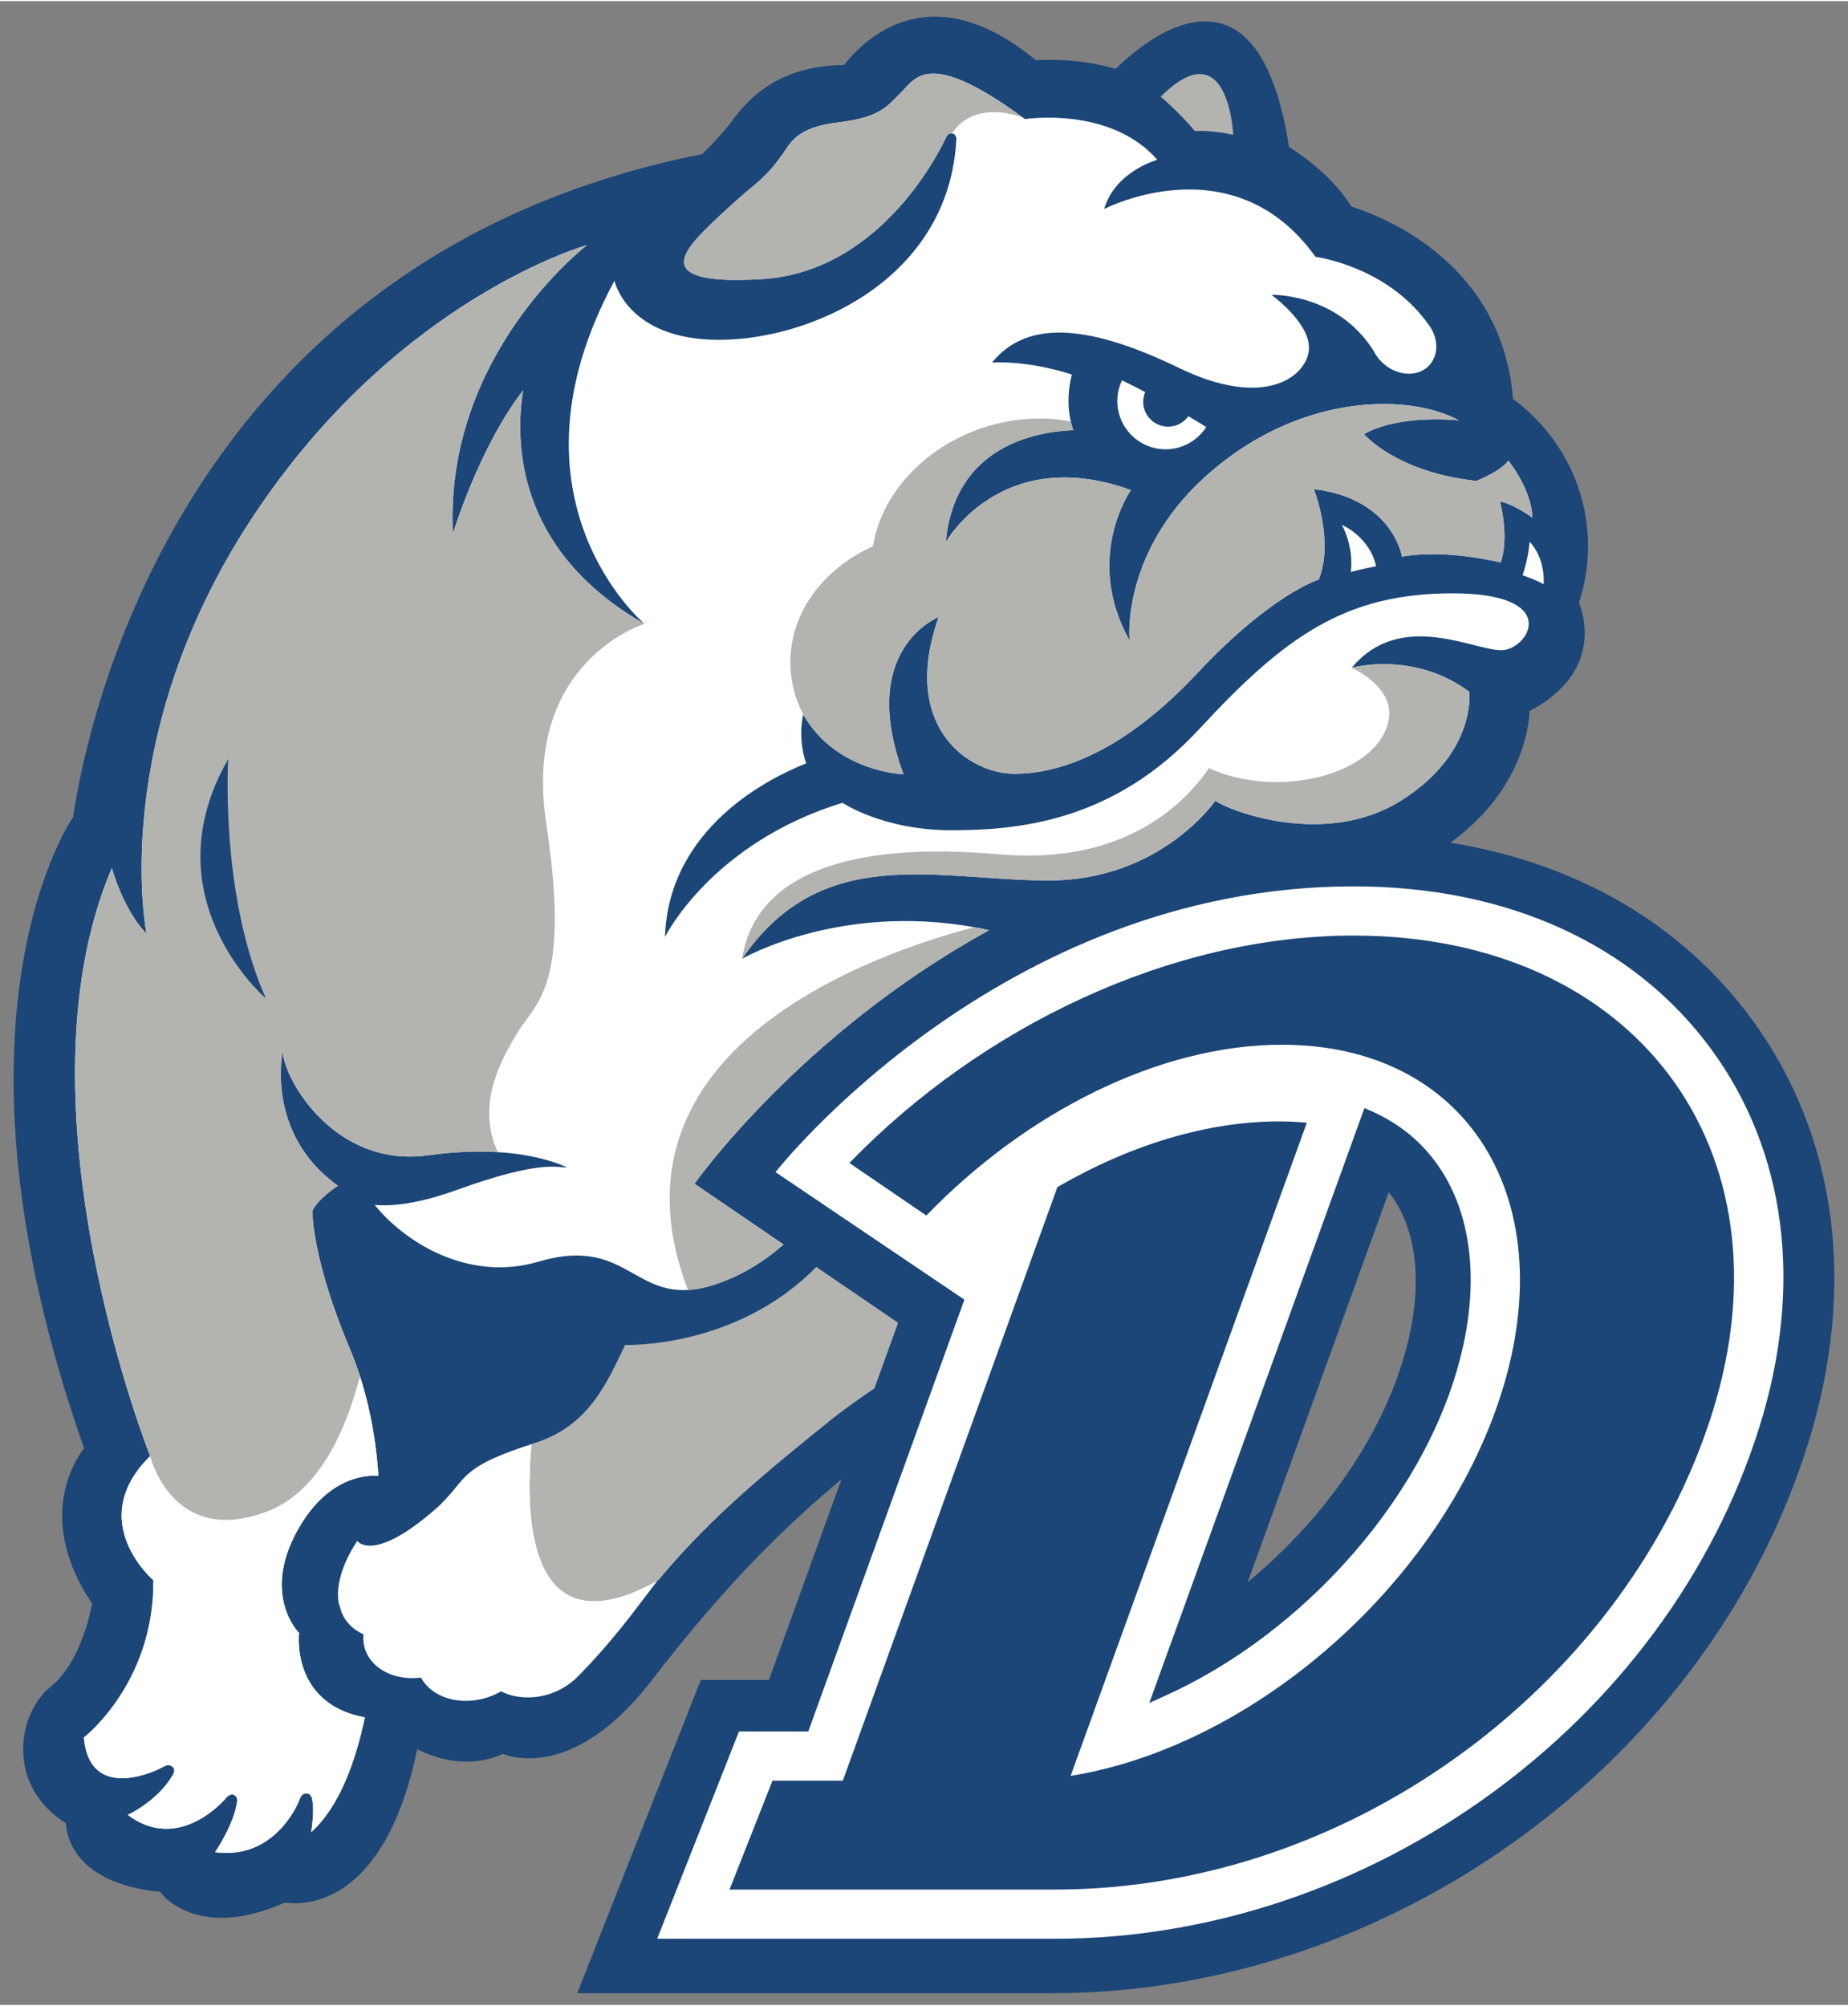
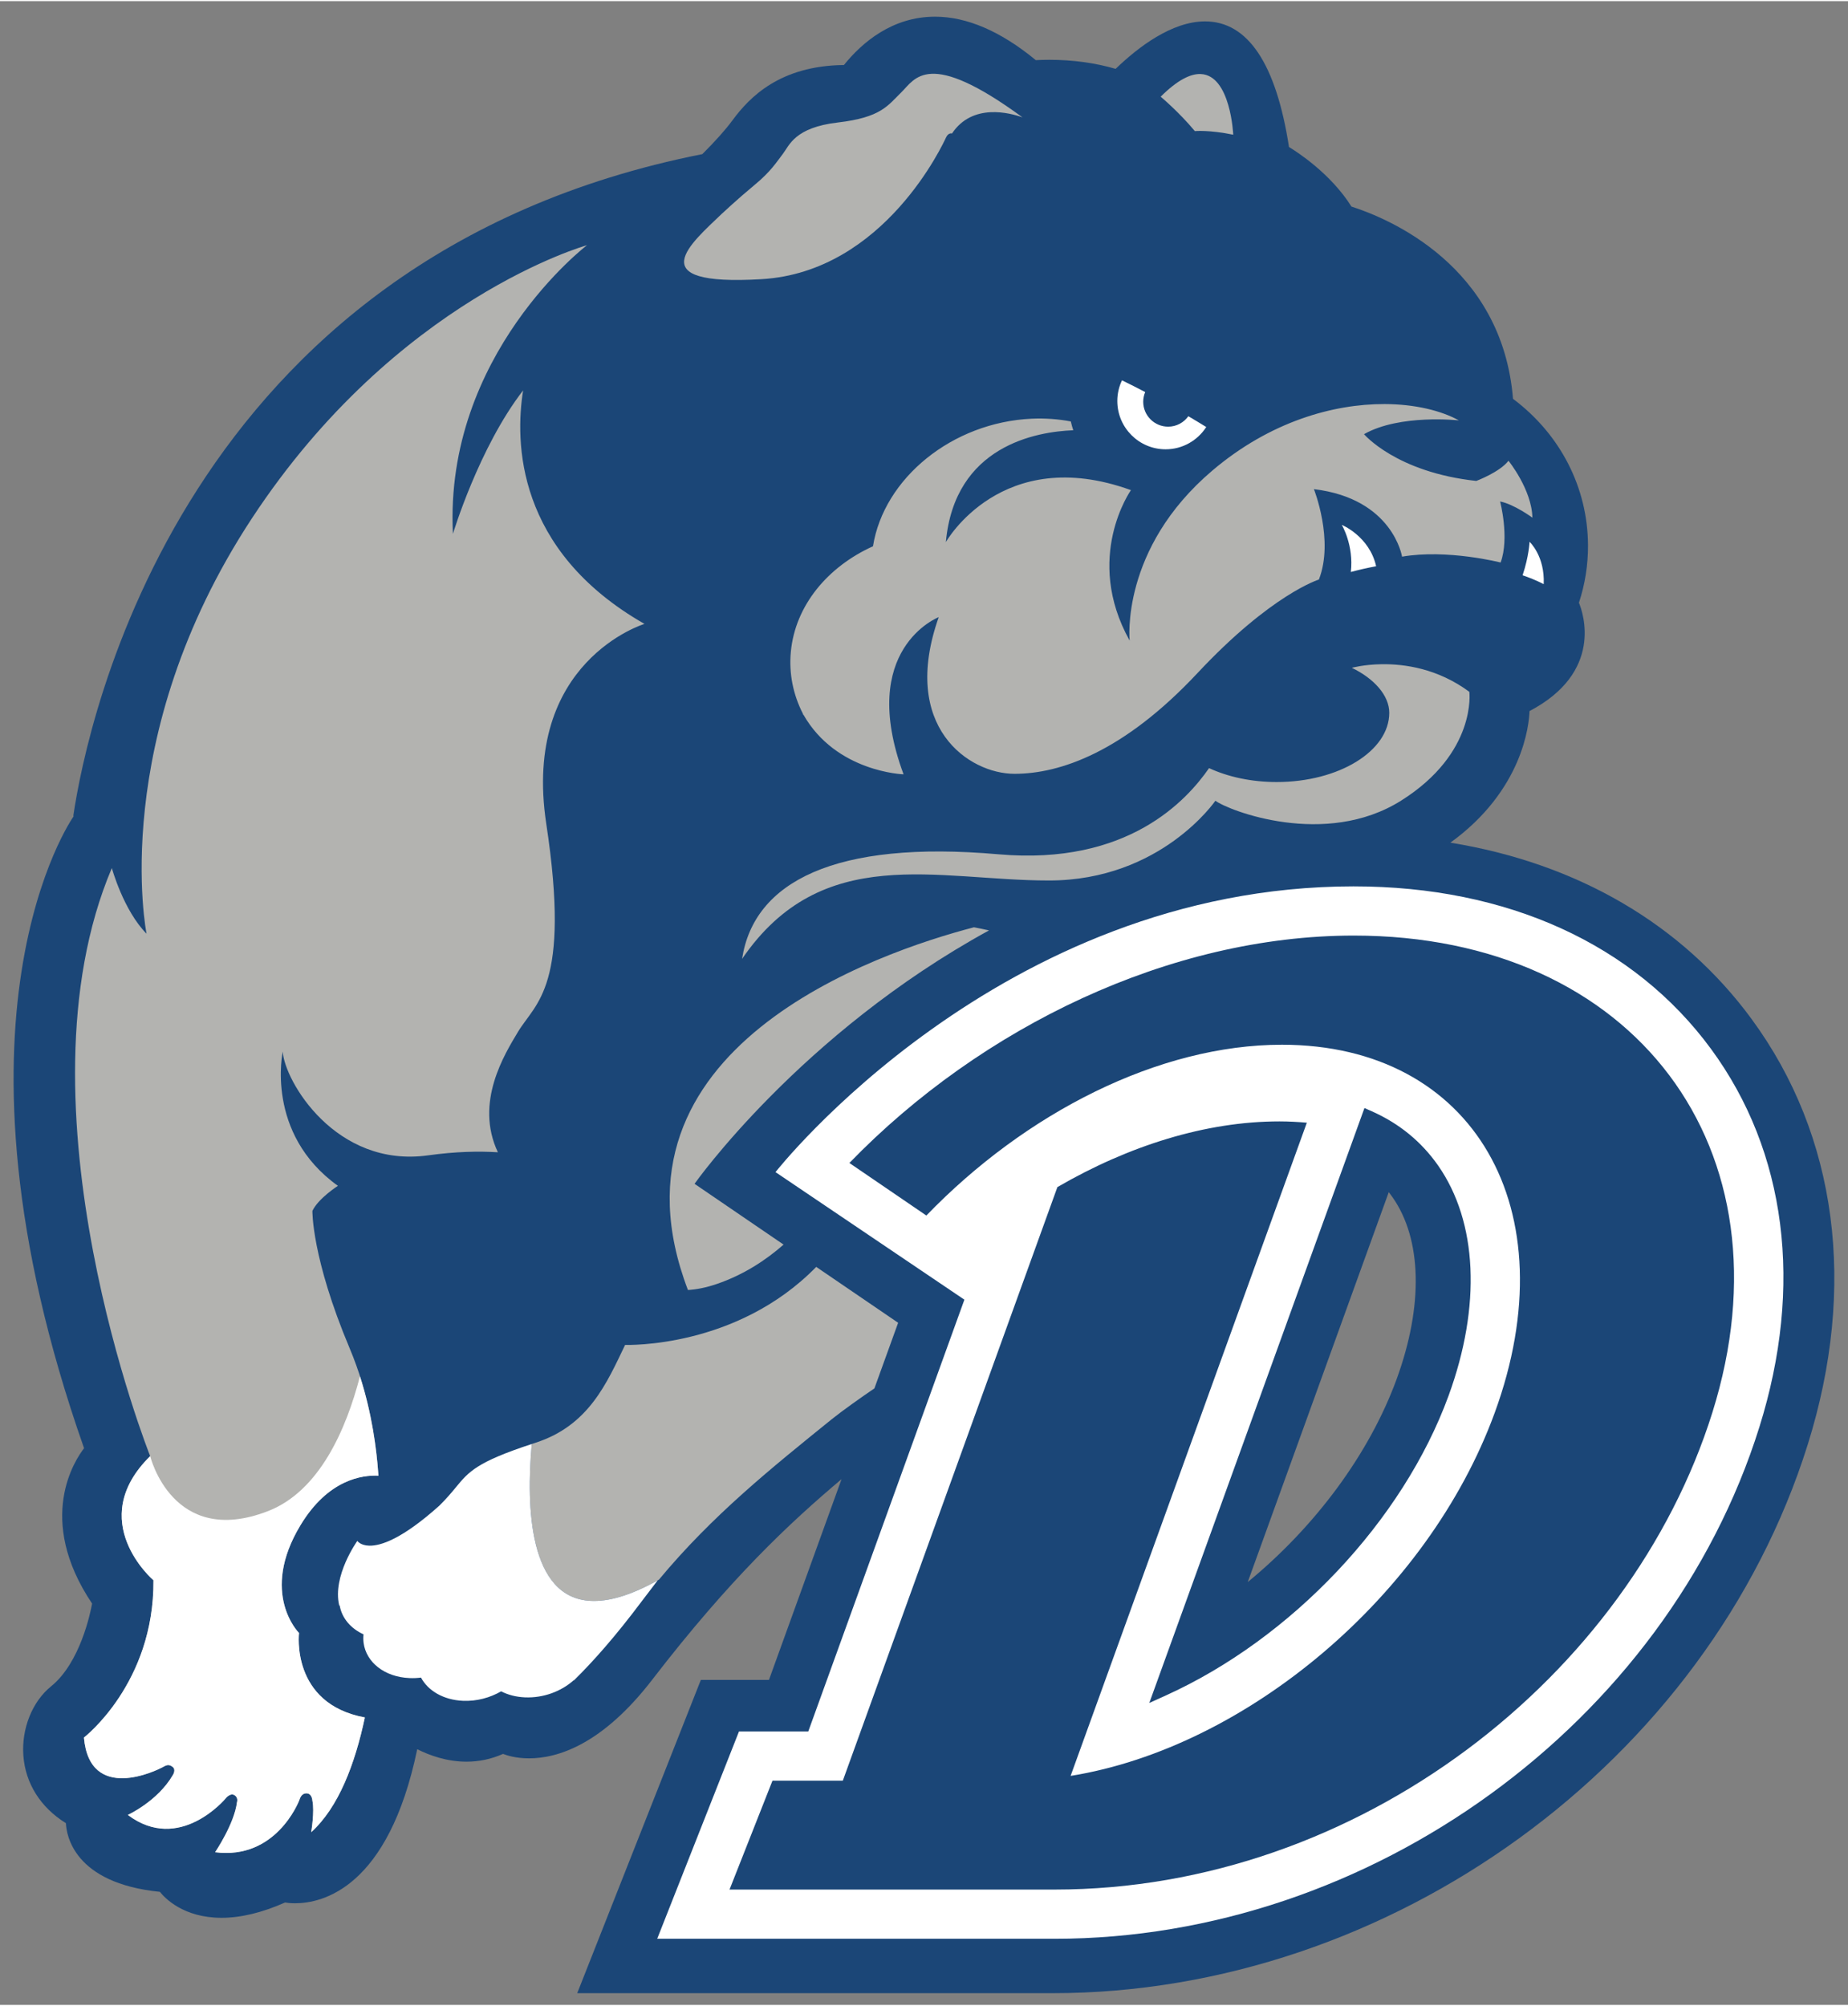
<svg xmlns="http://www.w3.org/2000/svg" width="272" height="295.18" viewBox="0 0 276 299.18">
  <rect x="0" y="0" width="276" height="299.18" fill="#808080" stroke="none" />
  <g transform="matrix(1.333 0 0 -1.333 -589.51 559.95)">
    <g transform="translate(0 -.815)">
      <path d="m598.73 266.55c-3.09-8.448-9.163-16.57-16.689-22.748l15.8 43.674c0.146-0.188 0.288-0.376 0.423-0.569 3.299-4.717 3.466-12.135 0.465-20.358m39.765 40.32c-7.817 10.647-19.571 17.454-33.748 19.754 8.124 5.874 8.819 13.233 8.868 14.741 8.3 4.356 6.006 10.999 5.536 12.133 0.685 2.082 1.026 4.245 1.015 6.428-0.024 6.455-3.084 12.427-8.403 16.413-1.21 14.929-13.949 20.207-18.1 21.534-2.33 3.71-6.121 6.142-6.998 6.67-1.444 9.339-4.612 14.072-9.408 14.072-3.698 0-7.457-2.85-10.017-5.316-2.312 0.672-4.806 1.014-7.431 1.014-0.542 0-1.048-0.015-1.511-0.039-3.923 3.231-7.721 4.869-11.29 4.869-4.806 0-8.184-2.906-10.209-5.414-7.159-0.081-10.561-3.576-12.5-6.21-0.758-1.029-1.889-2.297-3.363-3.771-58.336-11.552-68.942-63.75-70.475-74.102l0.032-0.073c-0.159-0.222-15.8-22.519 1.171-70.78-0.956-1.224-5.485-7.892 0.899-17.4-0.186-1.019-1.325-6.628-4.598-9.271-2.102-1.698-3.319-4.735-3.104-7.738 0.225-3.129 1.917-5.817 4.769-7.589 0.054-1.284 0.846-6.715 10.528-7.689 0.513-0.65 2.601-2.909 6.908-2.909 2.156 0 4.553 0.577 7.117 1.716 0.198-0.035 0.592-0.088 1.12-0.088 3.058 0 10.456 1.696 13.688 17.258 1.369-0.689 3.309-1.398 5.524-1.398 1.418 0 2.792 0.294 4.092 0.872 0.406-0.161 1.425-0.499 2.913-0.499 3.199 0 8.193 1.53 13.803 8.812 8.74 11.349 15.406 17.572 21.208 22.46l-8.132-22.487h-7.631l-13.851-35.089h53.252c37.858 0 73.444 25.843 84.617 61.453 5.539 17.669 3.309 34.598-6.291 47.662" fill="#1b4677" />
-       <path d="m553.07 316.82c-16.103 3.53-27.691-3.205-27.691-3.205 8.968 13.103 21.819 8.778 34.369 8.778 12.554 0 18.661 8.934 18.661 8.934 1.433-1.088 12.309-5.335 20.812 0.013 8.498 5.348 7.638 12.184 7.638 12.184-6.26 4.636-13.165 2.691-13.165 2.691 5.626 6.741 14.118 1.647 17.032 1.984 2.916 0.337 6.374 6.35-5.727 6.35-12.102 0-18.845-4.884-28.385-15.196-9.54-10.308-20.077-11.336-27.769-11.336-7.695 0-12.207 3.073-12.207 3.073-14.699-4.515-19.889-15.022-19.889-15.022 0.413 12.312 11.843 17.87 15.821 19.436-1.009 2.911-0.328 5.473-0.328 5.473 3.672-6.458 11.226-6.694 11.226-6.694-5.213 14.077 3.94 17.608 3.94 17.608-4.36-12.322 3.398-17.55 8.489-17.55 5.094 0 12.214 2.427 20.504 11.282 8.288 8.856 13.602 10.476 13.602 10.476 1.723 4.414-0.558 10.127-0.558 10.127 8.863-1.063 9.877-7.562 9.877-7.562 5.048 0.875 11.045-0.655 11.045-0.655 1.014 2.769-0.061 6.836-0.061 6.836 1.594-0.318 3.62-1.813 3.62-1.813-0.071 3.165-2.681 6.374-2.681 6.374-0.975-1.276-3.607-2.261-3.607-2.261-8.983 0.975-12.576 5.24-12.576 5.24 4.019 2.285 10.623 1.544 10.623 1.544-5.312 2.926-17.247 3.18-27.608-5.61-10.363-8.792-9.274-19.058-9.274-19.058-5.199 9.308 0.146 16.856 0.146 16.856-14.497 5.25-20.739-5.82-20.739-5.82 0.985 10.804 10.154 12.37 14.277 12.527-0.801 2.374-0.557 4.649-0.152 6.237-5.104 1.645-8.944 1.34-8.944 1.34 4.121 5.098 11.483 3.981 20.969-0.614 9.488-4.593 14.187-1.031 14.524 1.956 0.34 2.989-4.187 6.242-4.187 6.242s7.325 0.24 11.431-6.248c0.736-1.496 2.317-2.588 3.965-2.588 2.031 0 3.381 1.645 3.018 3.678-0.115 0.652-0.396 1.264-0.785 1.792-4.636 6.592-12.693 7.623-12.693 7.623-9.217 12.889-23.675 5.358-23.675 5.358 1.207 4.206 5.95 5.514 5.95 5.514-5.275 6.044-14.829 4.556-14.829 4.556-10.869 8.059-12.309 4.512-13.849 3.011-1.538-1.501-2.278-2.82-7.113-3.383-4.84-0.564-5.426-2.55-6.155-3.502-0.731-0.953-1.359-1.99-3.197-3.508s-3.642-3.205-3.642-3.205c-3.395-3.271-9.356-8.156 4.449-7.335 13.803 0.819 20.407 15.326 20.673 15.888 0.267 0.562 0.657 0.426 0.657 0.426 0.391 0 0.499-0.518 0.499-0.518-0.753-15.789-16.256-22.6-26.586-22.6-10.325 0-11.728 6.617-11.728 6.617-13.228-24.467 3.363-38.43 3.363-38.43-14.448 8.247-14.511 20.449-13.599 26.155-4.959-6.401-7.865-16.069-7.865-16.069-1.005 20.124 15.027 32.339 15.027 32.339s-21.326-5.923-37.55-30.597-11.805-46.524-11.805-46.524c-2.595 2.625-3.888 7.352-3.888 7.352-11.331-26.666 4.294-65.869 4.294-65.869-7.394-7.279 0.367-13.907 0.367-13.907 0.086-11.561-7.792-17.616-7.792-17.616 0.652-7.404 8.261-3.618 8.741-3.361 0.479 0.259 0.716 0.421 1.176 0.095 0.462-0.33 0.032-0.956 0.032-0.956-1.699-2.921-5.03-4.444-5.03-4.444 5.785-4.351 10.935 1.821 10.935 1.821s0.508 0.677 0.992 0.404c0.482-0.272 0.306-0.789 0.306-0.789-0.294-2.439-2.452-5.615-2.452-5.615 6.78-0.883 9.332 5.595 9.405 5.758 0.076 0.159 0.198 0.838 0.829 0.838 0.635 0 0.665-0.817 0.665-0.817 0.264-1.19-0.134-3.53-0.134-3.53 3.068 2.764 4.91 7.648 6.013 12.849-8.347 1.542-7.377 9.462-7.377 9.462s-4.463 4.421 0.164 12.075c3.107 5.143 6.952 5.631 8.738 5.539-0.262 3.916-1.061 9.132-3.224 14.265-4.29 10.188-4.179 15.403-4.179 15.403 0.682 1.413 2.86 2.803 2.86 2.803-8.191 5.874-6.181 15.034-6.181 15.034 0.184-3.255 5.917-13.07 16.293-11.618 10.371 1.449 15.558-1.376 15.558-1.376-1.144 0-3.038 0.85-12.36-2.515-4.399-1.587-7.315-1.841-9.183-1.672 3.121-3.899 10.241-8.748 18.373-6.35 10.561 3.116 10.706-5.631 19.911-2.506 3.041 1.032 5.531 2.681 7.518 4.422l-9.977 6.809s11.85 16.826 33.021 28.402" fill="#fff" />
      <path transform="matrix(.75 0 0 -.75 442.14 419.96)" d="m139.3 9.623c-2.502 0.112-3.493 1.768-4.512 2.76-2.049 2.002-3.035 3.758-9.484 4.51-6.452 0.751-7.232 3.402-8.205 4.67-0.975 1.27-1.811 2.654-4.262 4.676-2.451 2.026-4.856 4.275-4.856 4.275-4.527 4.362-12.475 10.871 5.932 9.779 18.404-1.092 27.21-20.436 27.562-21.186 0.359-0.749 0.877-0.568 0.877-0.568 3.062-4.606 8.701-3.067 10.533-2.41-7.07-5.186-11.084-6.618-13.586-6.506zm40.209 0.033c-1.492-0.058-3.439 0.852-5.979 3.383 0 0 2.759 2.313 5.104 5.141 0 0 2.124-0.208 5.734 0.537 0 0-0.383-8.887-4.859-9.06zm-91.676 25.561s-28.435 7.899-50.066 40.797c-21.631 32.898-15.738 62.031-15.738 62.031-3.459-3.5-5.184-9.803-5.184-9.803-15.108 35.554 5.725 87.824 5.725 87.824-9.859 9.705 0.49 18.545 0.49 18.545 0.115 15.414-10.387 23.488-10.387 23.488 0.867 9.872 11.014 4.824 11.652 4.481 0.639-0.345 0.957-0.56 1.568-0.125 0.618 0.44 0.045 1.273 0.045 1.273-2.266 3.895-6.709 5.926-6.709 5.926 7.713 5.802 14.58-2.428 14.58-2.428s0.679-0.902 1.322-0.539 0.408 1.051 0.408 1.051c-0.39 3.252-3.269 7.488-3.269 7.488 9.04 1.178 12.442-7.461 12.539-7.678 0.102-0.212 0.264-1.117 1.105-1.117 0.846 0 0.889 1.092 0.889 1.092 0.352 1.586-0.18 4.707-0.18 4.707 4.091-3.685 6.546-10.198 8.018-17.133-11.127-2.056-9.836-12.615-9.836-12.615s-5.951-5.895 0.221-16.104c4.143-6.858 9.268-7.509 11.648-7.387-0.35-5.219-1.415-12.175-4.299-19.02-5.72-13.582-5.568-20.535-5.568-20.535 0.907-1.884 3.811-3.736 3.811-3.736-10.922-7.832-8.24-20.045-8.24-20.045 0.246 4.337 7.888 17.426 21.723 15.492 4.075-0.569 7.537-0.637 10.414-0.459-3.514-7.435 1.009-14.663 3.019-18.01 2.599-4.324 7.911-6.701 4.213-31.016-3.699-24.312 14.668-29.885 14.668-29.885-19.264-10.996-19.347-27.264-18.131-34.871-6.612 8.534-10.486 21.426-10.486 21.426-1.338-26.833 20.035-43.117 20.035-43.117zm119.12 23.729c-7.606-0.021-17.061 2.593-25.693 9.92-13.817 11.721-12.365 25.408-12.365 25.408-6.932-12.411 0.193-22.475 0.193-22.475-19.332-7-27.65 7.76-27.65 7.76 1.313-14.406 13.538-16.494 19.033-16.701-0.149-0.445-0.268-0.883-0.365-1.318-1.85-0.345-3.797-0.505-5.826-0.412-11.908 0.544-22.108 8.898-23.729 19.055-6.765 3.058-11.619 8.843-12.271 15.76-0.309 3.274 0.358 6.42 1.795 9.236l0.057 0.199c4e-3 -0.016 0.018-0.059 0.018-0.059 4.897 8.611 14.969 8.924 14.969 8.924-6.95-18.768 5.252-23.475 5.252-23.475-5.813 16.428 4.531 23.398 11.318 23.398 6.792 0 16.287-3.237 27.34-15.043 11.05-11.809 18.135-13.969 18.135-13.969 2.297-5.885-0.744-13.502-0.744-13.502 11.815 1.417 13.168 10.084 13.168 10.084 6.729-1.169 14.725 0.873 14.725 0.873 1.354-3.692-0.078-9.115-0.078-9.115 2.126 0.424 4.824 2.418 4.824 2.418-0.095-4.22-3.572-8.5-3.572-8.5-1.3 1.701-4.809 3.014-4.809 3.014-11.98-1.3-16.771-6.984-16.771-6.984 5.359-3.044 14.168-2.059 14.168-2.059-2.656-1.462-6.556-2.425-11.119-2.438zm-0.424 38.852c-2.682 0.04-4.445 0.537-4.445 0.537 3.292 1.584 5.594 4.113 5.594 6.717 0 5.714-7.532 10.342-16.822 10.342-3.796 0-7.282-0.778-10.098-2.078-3.279 4.721-12.066 14.577-31.459 12.869-24.416-2.151-36.545 4.091-38.301 15.617 11.957-17.468 29.096-11.703 45.83-11.703 16.739 0 24.877-11.914 24.877-11.914 1.914 1.453 16.415 7.115 27.75-0.018 11.332-7.131 10.186-16.244 10.186-16.244-4.695-3.475-9.663-4.177-13.111-4.125zm-60.893 39.289c-14.261 3.719-56.516 18.007-42.73 54.168 1.257-0.072 2.654-0.337 4.268-0.883 4.055-1.377 7.375-3.575 10.021-5.896l-13.301-9.078s15.788-22.413 43.99-37.846c-0.751-0.16-1.508-0.334-2.248-0.465zm-23.562 50.719c-11.903 12.183-28.273 11.652-28.555 11.656-2.719 5.653-5.406 12.039-13.385 14.609l-0.564 0.189c-1.065 11.973-0.118 30.904 18.814 20.361 0.063-0.034 0.122-0.061 0.186-0.1 8.004-9.636 16.833-16.695 25.814-23.959 1.503-1.216 4.529-3.359 6.379-4.611l3.545-9.799z" fill="#B3B3B0" />
-       <path d="m467.81 335.99s-0.949-15.21 4.214-26.801c0 0-13.145 11.204-4.214 26.801" fill="#1b4677" />
      <path transform="matrix(.75 0 0 -.75 442.14 419.96)" d="m167.75 55.4c-0.445 0.932-0.699 1.98-0.699 3.084 0 3.983 3.232 7.217 7.215 7.217 2.552 0 4.786-1.333 6.07-3.328-0.909-0.562-1.79-1.092-2.672-1.611-0.675 0.941-1.772 1.559-3.019 1.559-2.053 0-3.725-1.665-3.725-3.719 0-0.517 0.107-1.004 0.297-1.451-1.178-0.616-2.343-1.206-3.467-1.75zm32.836 21.588s1.817 3.034 1.35 7.035c1.115-0.302 2.382-0.595 3.779-0.859-1.004-4.484-5.129-6.176-5.129-6.176zm28.049 2.529s-0.084 2.139-1.041 5c0.907 0.305 2.019 0.74 3.154 1.322 0.19-4.218-2.113-6.322-2.113-6.322zm-26.254 51.457c-52.977 0-86.391 42.678-86.391 42.678l28.217 19.049-23.324 64.49h-10.35l-12.217 30.959h59.373c47.112 0 91.385-32.128 105.27-76.396 6.616-21.09 4.056-41.152-7.209-56.492-11.499-15.663-30.454-24.287-53.367-24.287zm-2e-3 7.35c41.927 0 65.903 31.896 53.566 71.234-12.343 39.35-52.795 71.242-98.258 71.242h-48.566l6.416-16.26h10.508l32.055-88.65c10.649-6.183 22.172-9.814 33.168-9.814 1.401 0 2.76 0.08 4.096 0.195l-35.289 97.553c26.228-4.22 53.367-26.894 63.363-54.252 11.084-30.344-3.148-54.945-31.795-54.945-18.418 0-38.307 10.17-53.117 25.508l-11.5-7.848c19.749-20.379 47.993-33.963 75.354-33.963zm1.592 25.756 1.111 0.492c4.069 1.805 7.394 4.525 9.885 8.084 5.901 8.44 6.472 20.977 1.568 34.395-6.822 18.666-23.416 36.245-42.268 44.777l-2.439 1.105zm-150.06 40.068c-2.049 7.893-6.045 17.165-13.756 20.139-14.257 5.506-17.58-8.219-17.58-8.219-9.859 9.703 0.49 18.541 0.49 18.541 0.115 15.414-10.387 23.488-10.387 23.488 0.869 9.872 11.014 4.825 11.652 4.482 0.639-0.345 0.957-0.562 1.568-0.127 0.618 0.44 0.045 1.275 0.045 1.275-2.266 3.895-6.709 5.926-6.709 5.926 7.713 5.802 14.58-2.428 14.58-2.428s0.679-0.902 1.322-0.539c0.643 0.363 0.41 1.051 0.41 1.051-0.393 3.252-3.272 7.486-3.272 7.486 9.04 1.178 12.442-7.459 12.539-7.676 0.102-0.212 0.264-1.117 1.105-1.117 0.846 0 0.887 1.09 0.887 1.09 0.352 1.586-0.176 4.707-0.176 4.707 4.089-3.685 6.544-10.196 8.016-17.131-11.127-2.056-9.836-12.617-9.836-12.617s-5.951-5.893 0.221-16.1c4.138-6.849 9.249-7.506 11.639-7.389-0.282-4.159-1.018-9.415-2.76-14.844zm25.66 10.111c-8.206 2.692-9.409 4.128-11.328 6.463-0.636 0.769-1.386 1.676-2.478 2.75-5.544 4.964-8.725 6.007-10.449 5.969-1.336-0.027-1.794-0.702-1.799-0.711-4e-3 9e-3 -3.762 5.23-2.701 9.65 0 0 0.024-4.3e-4 0.062-0.01h0.004c0.318 1.864 1.631 3.43 3.561 4.314-0.043 0.435-0.038 0.86 0.014 1.273 0.379 2.879 3.097 5.098 6.852 5.256 0.578 0.029 1.157-3.1e-4 1.721-0.07 1.054 1.961 3.344 3.336 6.262 3.467 2.056 0.09 4.051-0.457 5.707-1.414h2e-3c1.013 0.519 2.216 0.842 3.557 0.898 2.76 0.12 5.437-0.898 7.285-2.559 0.014 4e-3 0.022 0.015 0.035 0.019 2.913-2.85 6.263-6.655 10.074-11.736 0.826-1.101 1.632-2.154 2.438-3.199-4.143 2.306-7.421 3.201-10.01 3.068-9.241-0.472-9.639-14.074-8.807-23.43z" fill="#fff" />
    </g>
  </g>
</svg>